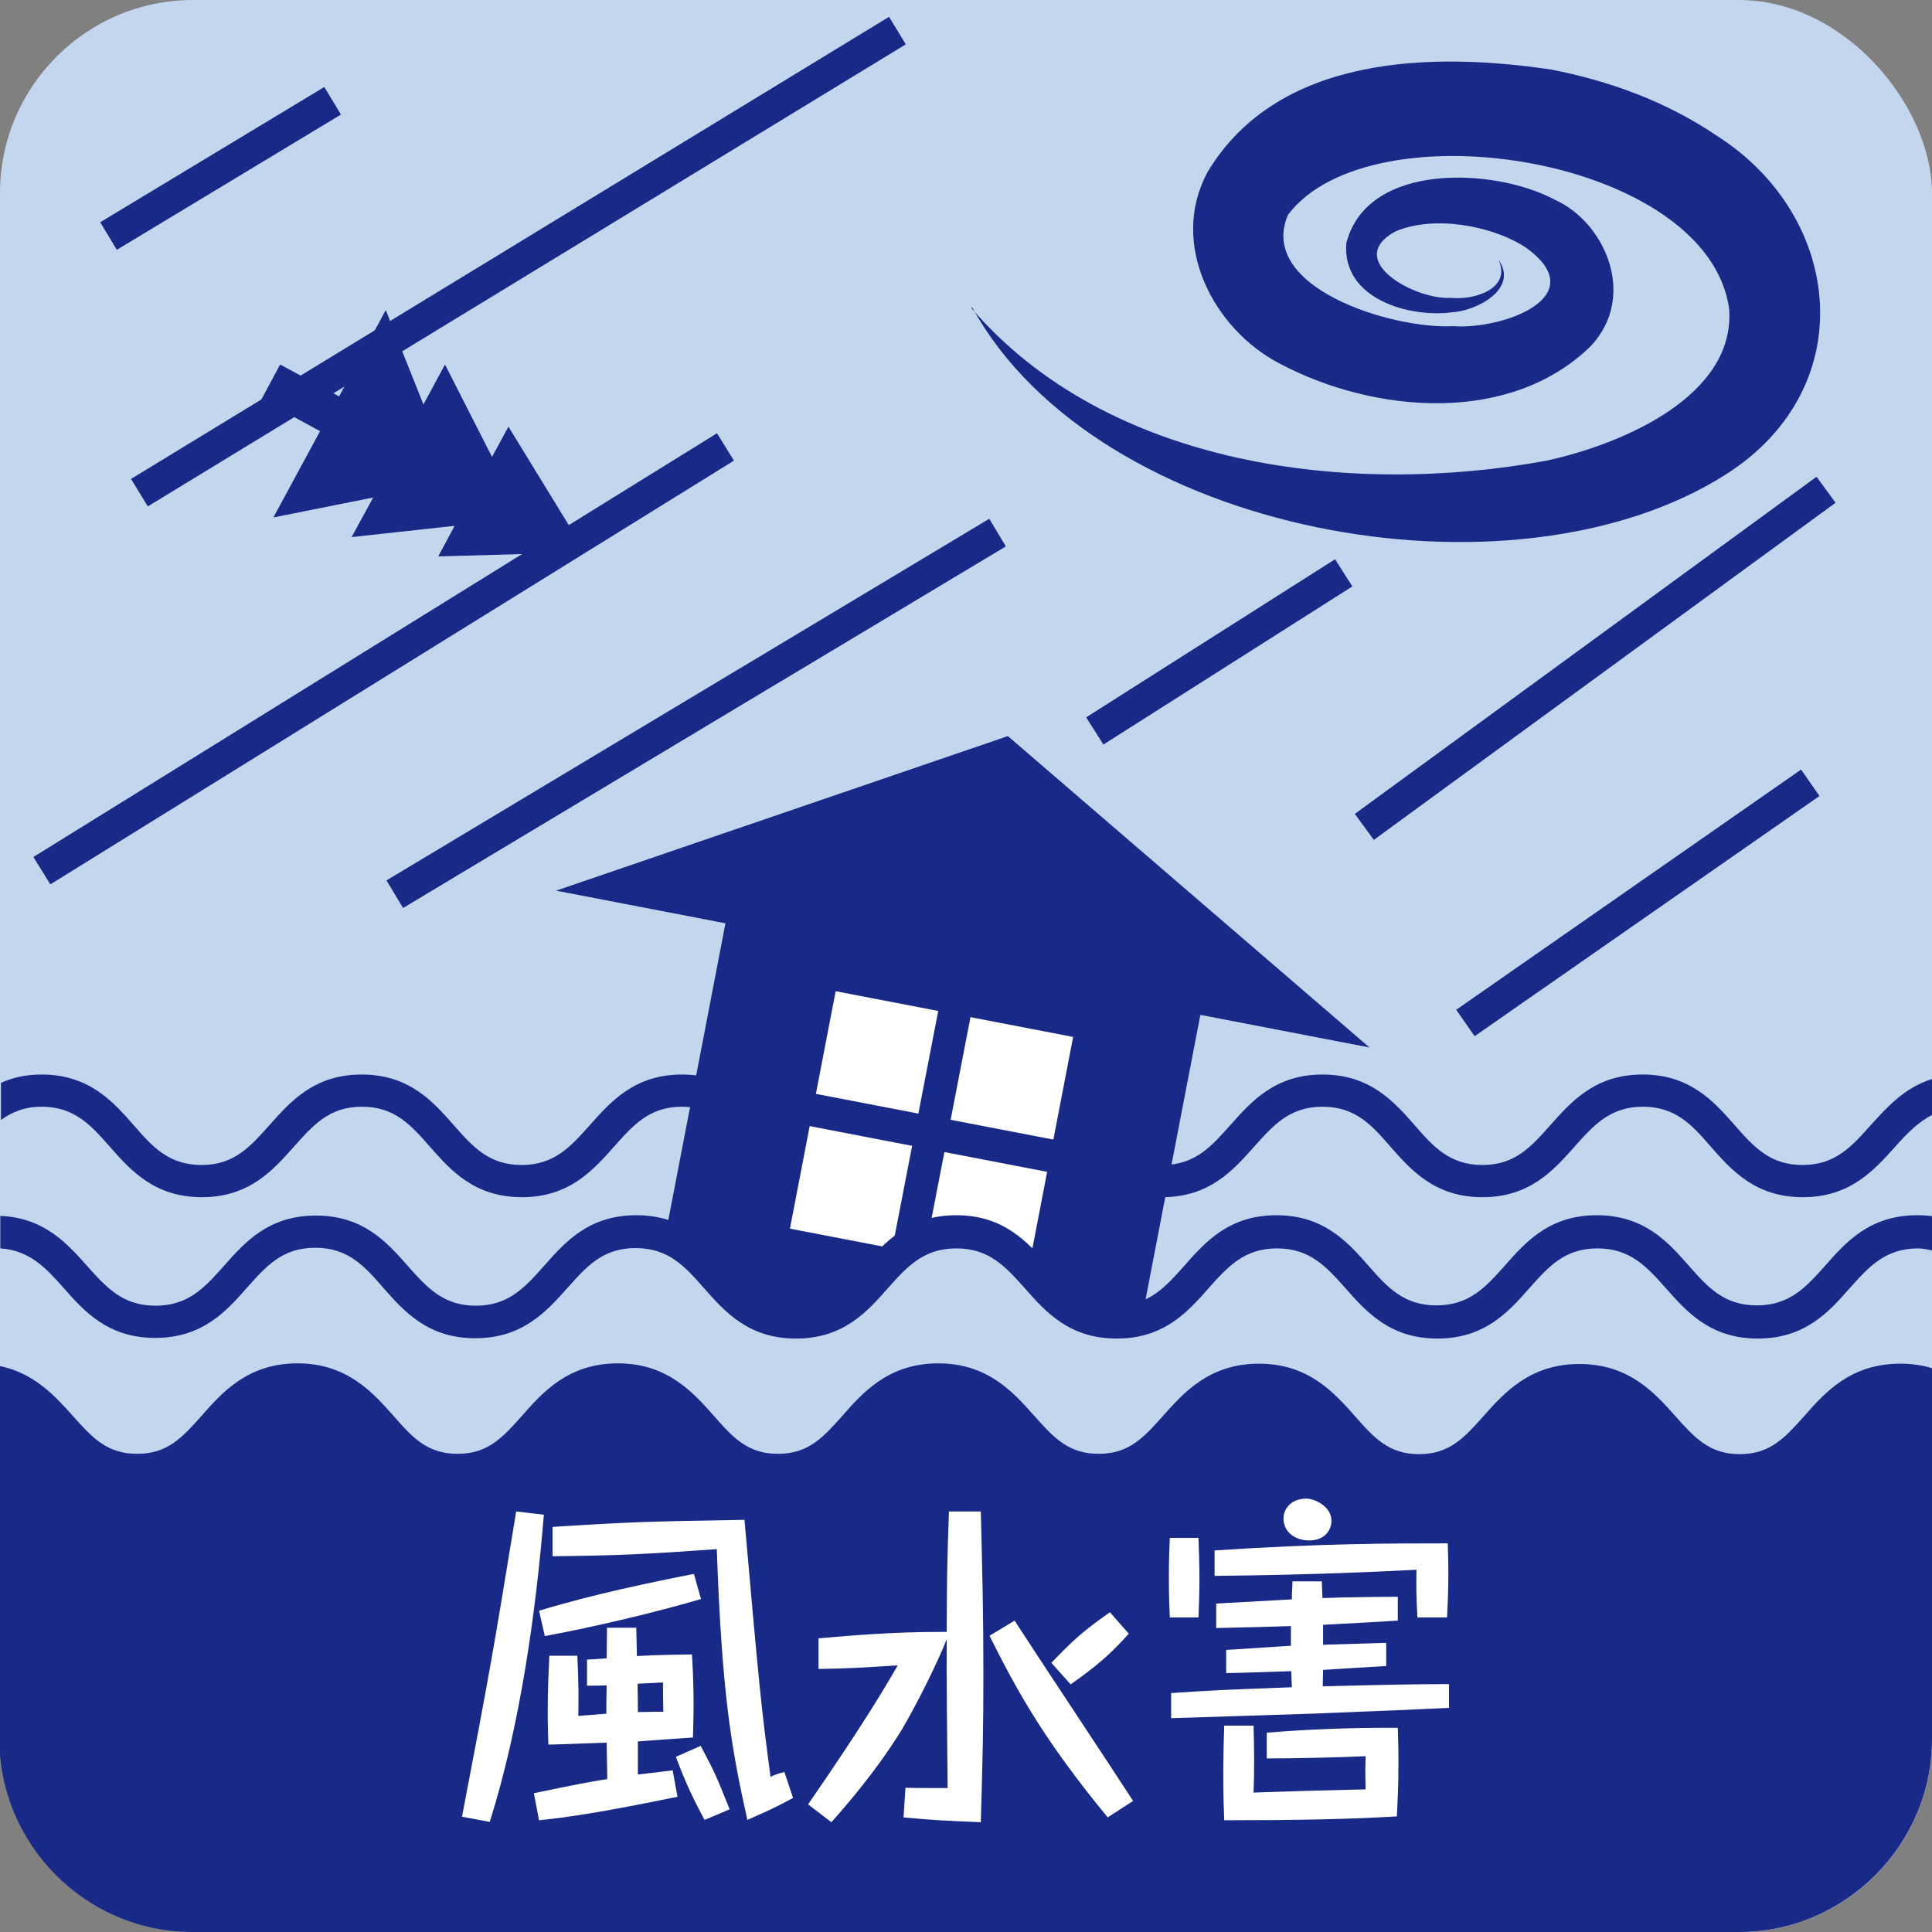
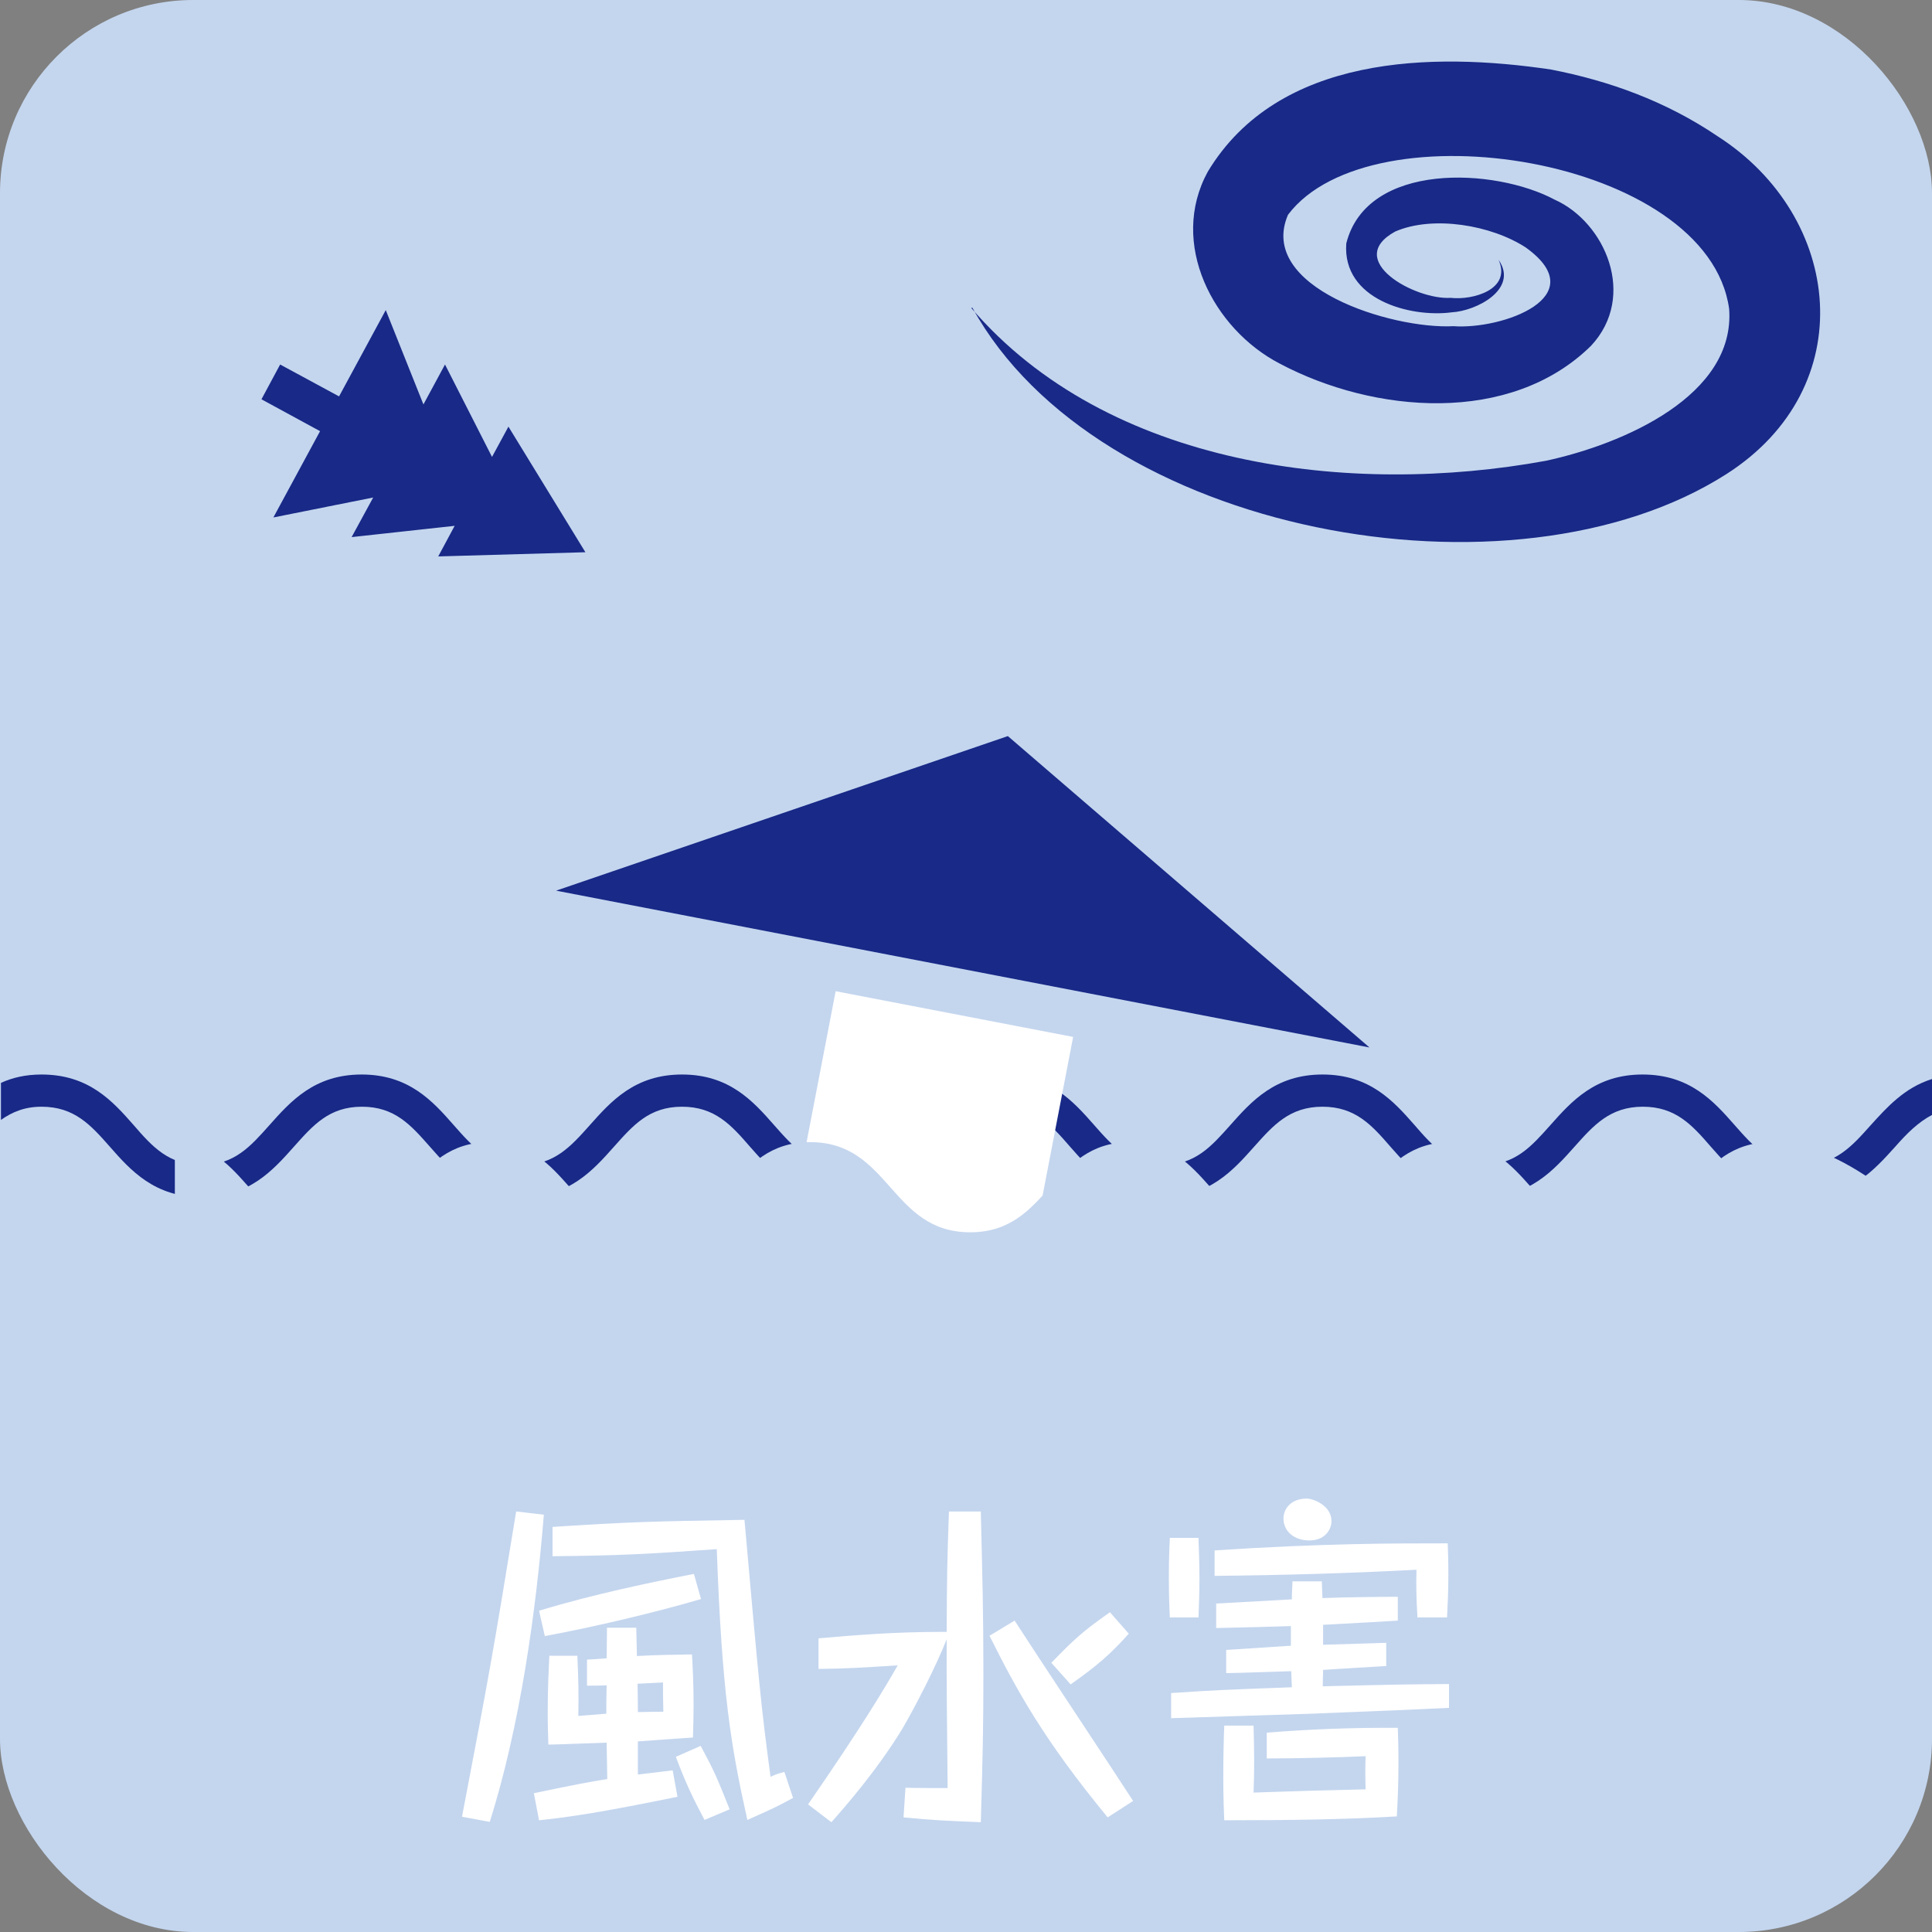
<svg xmlns="http://www.w3.org/2000/svg" id="b" viewBox="0 0 60 60">
  <rect x="0" y="0" width="60" height="60" fill="#808080" stroke="none" />
  <defs>
    <style>.e{fill:#182987}.f{fill:#fff}.g{stroke-width:1.02px}.g,.h{fill:none;stroke:#182987;stroke-miterlimit:10}.i{fill:#c4d6ee}</style>
  </defs>
  <g id="c">
    <g id="d">
      <rect width="60" height="60" class="i" rx="6" ry="6" />
      <path d="M30.16 9.56c4.25 4.96 11.79 5.86 17.85 4.75 2.41-.52 5.89-2.03 5.69-4.72-.66-4.72-11.12-6.34-13.7-2.92-.97 2.25 3.21 3.56 5.14 3.46 1.51.11 4.37-.91 2.25-2.44-1.07-.7-2.88-1.01-4.06-.5-1.62.89.62 2.13 1.72 2.06.69.08 1.9-.26 1.49-1.18.63.91-.69 1.59-1.46 1.63-1.29.17-3.4-.4-3.27-2.14.64-2.55 4.62-2.35 6.47-1.36 1.57.7 2.57 3 1.13 4.54-2.5 2.46-6.73 2.11-9.67.55-2.06-1.07-3.45-3.73-2.23-5.96 2.19-3.63 6.97-3.72 10.66-3.17 1.8.35 3.56.98 5.17 2.07 3.9 2.5 4.48 7.8.28 10.49-6.64 4.25-19.55 1.87-23.42-5.16ZM18.18 17.15l-2.39-3.9-.51.94-1.46-2.87-.67 1.24-1.17-2.93-1.45 2.68-1.83-.99-.58 1.08 1.82.99-1.45 2.68 3.1-.62-.67 1.23 3.2-.35-.51.95 4.57-.13z" class="e" />
-       <path d="m10.33 3.13-6.96 4.2M27.87.95 4.33 15.3M22.53 13.88 1.3 27.04M56.71 15.21 42.37 25.68M41.73 17.79 34 22.7M30.98 16.54 12.26 27.77M56.22 24.31l-10.71 7.46" class="h" />
      <path d="M60 33.51c-.86.27-1.4.88-1.9 1.43-.59.66-1.1 1.24-2.12 1.24s-1.52-.57-2.11-1.24c-.65-.74-1.39-1.57-2.86-1.57s-2.21.84-2.86 1.57c-.59.66-1.09 1.24-2.11 1.24s-1.53-.57-2.11-1.24c-.65-.74-1.39-1.57-2.86-1.57s-2.21.84-2.86 1.57c-.59.66-1.09 1.24-2.11 1.24s-1.53-.57-2.12-1.24c-.65-.74-1.39-1.57-2.86-1.57s-2.21.84-2.86 1.57c-.59.66-1.09 1.24-2.11 1.24s-1.52-.57-2.11-1.24c-.65-.74-1.39-1.57-2.86-1.57s-2.21.84-2.86 1.57c-.59.66-1.1 1.24-2.12 1.24s-1.52-.57-2.11-1.24c-.65-.74-1.39-1.57-2.86-1.57s-2.21.84-2.86 1.57c-.59.66-1.09 1.24-2.11 1.24s-1.53-.57-2.11-1.24c-.65-.74-1.39-1.57-2.86-1.57-.5 0-.91.1-1.26.26v1.15c.34-.24.73-.41 1.26-.41 1.02 0 1.53.57 2.12 1.24.65.74 1.39 1.57 2.86 1.57s2.21-.84 2.86-1.57c.59-.66 1.09-1.24 2.11-1.24s1.52.57 2.11 1.24c.65.74 1.39 1.57 2.86 1.57s2.21-.84 2.86-1.57c.59-.66 1.09-1.24 2.11-1.24s1.53.57 2.11 1.24c.65.74 1.39 1.57 2.86 1.57s2.21-.84 2.86-1.57c.59-.66 1.09-1.24 2.11-1.24s1.53.57 2.11 1.24c.65.74 1.39 1.57 2.86 1.57s2.21-.84 2.86-1.57c.59-.66 1.1-1.24 2.12-1.24s1.53.57 2.11 1.24c.65.74 1.39 1.57 2.86 1.57s2.21-.84 2.86-1.57c.59-.66 1.1-1.24 2.12-1.24s1.53.57 2.11 1.24c.65.74 1.39 1.57 2.86 1.57s2.21-.84 2.87-1.57c.36-.41.71-.76 1.15-.99v-1.1Z" class="e" />
-       <path d="M20.158 40.99 23 26.233l14.749 2.84-2.842 14.759z" class="e" />
      <path d="m24.532 38.157 1.42-7.374 7.375 1.42-1.42 7.374z" class="f" />
      <path d="m17.27 27.66 14.03-4.8 11.23 9.67-25.26-4.87z" class="e" />
-       <path d="m23.83 34.2 10.18 1.96M27.94 40.27l1.97-10.18" class="g" />
-       <path d="M0 48.98h60V38.27c-.14-.02-.3-.04-.46-.04-2.49 0-2.49 2.8-4.98 2.8s-2.49-2.8-4.98-2.8-2.49 2.8-4.98 2.8-2.49-2.8-4.98-2.8-2.49 2.8-4.98 2.8-2.49-2.8-4.98-2.8-2.49 2.8-4.97 2.8-2.48-2.8-4.97-2.8-2.49 2.8-4.98 2.8-2.48-2.8-4.97-2.8-2.49 2.8-4.97 2.8-2.49-2.67-4.81-2.79v10.73Z" class="i" />
-       <path d="M60 38.8v-1.03c-.15-.02-.3-.03-.46-.03-1.47 0-2.21.83-2.86 1.57-.59.66-1.1 1.23-2.12 1.23s-1.53-.57-2.11-1.23c-.65-.74-1.39-1.57-2.86-1.57s-2.21.83-2.86 1.57c-.59.66-1.1 1.23-2.12 1.23s-1.53-.57-2.11-1.23c-.65-.74-1.39-1.57-2.86-1.57s-2.21.83-2.86 1.57c-.59.66-1.09 1.23-2.11 1.23s-1.53-.57-2.11-1.23c-.65-.74-1.39-1.57-2.86-1.57s-2.21.83-2.86 1.57c-.59.66-1.09 1.23-2.11 1.23s-1.52-.57-2.11-1.23c-.65-.74-1.39-1.57-2.86-1.57s-2.21.83-2.86 1.57c-.59.66-1.1 1.24-2.12 1.24s-1.52-.57-2.11-1.23c-.65-.74-1.39-1.57-2.86-1.57s-2.21.83-2.86 1.57c-.59.66-1.1 1.23-2.12 1.23s-1.53-.57-2.12-1.23c-.63-.71-1.34-1.5-2.7-1.56v1.01c.9.06 1.4.59 1.95 1.21.65.74 1.39 1.57 2.86 1.57s2.21-.83 2.86-1.57c.59-.66 1.09-1.23 2.11-1.23s1.53.57 2.11 1.24c.65.74 1.39 1.57 2.86 1.57s2.21-.83 2.87-1.57c.59-.66 1.09-1.23 2.11-1.23s1.53.57 2.12 1.24c.65.74 1.39 1.57 2.86 1.57s2.21-.83 2.86-1.57c.59-.66 1.1-1.23 2.12-1.23s1.53.57 2.12 1.23c.65.74 1.39 1.57 2.86 1.57s2.21-.83 2.86-1.57c.59-.66 1.1-1.23 2.12-1.23s1.53.57 2.12 1.23c.65.74 1.39 1.57 2.86 1.57s2.21-.83 2.86-1.57c.59-.66 1.09-1.23 2.11-1.23s1.53.57 2.12 1.23c.65.74 1.39 1.57 2.86 1.57s2.21-.83 2.86-1.57c.59-.66 1.1-1.23 2.12-1.23.17 0 .31.04.46.07ZM6 60h48c3.3 0 6-2.7 6-6V42.49c-.29-.09-.62-.14-.99-.14-1.54 0-2.34.9-2.98 1.63-.59.66-1.05 1.18-2 1.18s-1.41-.52-2-1.18c-.64-.72-1.44-1.62-2.98-1.62s-2.34.9-2.98 1.62c-.59.66-1.05 1.18-2 1.18s-1.41-.52-1.99-1.18c-.64-.72-1.44-1.63-2.98-1.63s-2.34.9-2.98 1.62c-.59.66-1.05 1.18-2 1.18s-1.41-.52-2-1.18c-.64-.72-1.44-1.63-2.98-1.63s-2.34.9-2.98 1.63c-.59.66-1.05 1.18-2 1.18s-1.41-.52-1.99-1.18c-.64-.72-1.44-1.63-2.98-1.63s-2.34.9-2.98 1.63c-.59.66-1.05 1.18-2 1.18s-1.41-.52-1.99-1.18c-.64-.72-1.44-1.63-2.98-1.63s-2.34.9-2.98 1.63c-.59.66-1.05 1.18-2 1.18s-1.41-.52-2-1.18c-.54-.6-1.19-1.33-2.28-1.55V54c0 3.3 2.7 6 6 6Z" class="e" />
+       <path d="M0 48.98h60V38.27s-2.49-2.8-4.98-2.8-2.49 2.8-4.98 2.8-2.49-2.8-4.98-2.8-2.49 2.8-4.98 2.8-2.49-2.8-4.98-2.8-2.49 2.8-4.97 2.8-2.48-2.8-4.97-2.8-2.49 2.8-4.98 2.8-2.48-2.8-4.97-2.8-2.49 2.8-4.97 2.8-2.49-2.67-4.81-2.79v10.73Z" class="i" />
      <path d="M14.35 56.41c.86-4.5.95-5 1.68-9.47l.86.1c-.25 3.06-.74 6.56-1.68 9.54l-.86-.16Zm5.41-5.86c0 .14.02.77.02.88.67-.04 1.24-.04 1.71-.05.02.35.05.89.05 1.58 0 .39-.01.64-.02 1-.27.02-1.47.1-1.71.12v1.03c.27-.03.57-.07 1.08-.13l.15.82c-2.29.47-3.33.63-4.3.73l-.16-.84c1.38-.29 1.73-.35 2.28-.44l-.02-1.13c-.22.01-1.22.04-1.42.05-.13 0-.22.01-.39.01-.01-.33-.02-.6-.02-1.04 0-.71.03-1.29.05-1.72h.87c.04.85.04 1.21.03 1.87.38-.03.6-.05.87-.07 0-.19 0-.58.01-.88-.24.01-.33.01-.61.01v-.81c.19-.01.23-.01.61-.04.01-.72.01-.81.01-.95h.9Zm-3.01-.53c1.68-.51 3.47-.88 4.8-1.14l.22.78c-1.4.41-3.28.86-4.85 1.15l-.18-.79Zm7.87 5.82c-.45.25-.67.35-1.41.68-.52-2.33-.79-3.98-.95-8.41-2.24.16-3.07.2-5.1.22v-.91c2.5-.16 3-.17 5.96-.22.46 5.18.51 5.75.81 7.98.2-.09.21-.09.43-.15l.27.81Zm-4.02-2.68c-.01-.5-.01-.56-.01-.91-.16.01-.22.01-.79.04.01.58.01.65.01.88.5-.01.56-.01.79-.01Zm1.28 3.36c-.34-.64-.59-1.15-.89-1.96l.77-.34c.44.82.49.95.9 1.97l-.78.33Zm3.22-.49c1.63-2.36 2.35-3.56 2.78-4.31-1.16.07-1.54.1-2.46.11v-.95c1.14-.1 2.36-.2 3.81-.2h.17c.01-1.85.01-1.98.07-3.74h.99c.05 2.09.08 3.06.08 5.05 0 1.67-.02 2.49-.08 4.6-1.21-.05-1.44-.06-2.4-.15l.06-.92c.21.01 1.13.01 1.31.01-.01-1.26-.04-3.43-.03-4.62-.31.79-.96 2.07-1.39 2.8-.8 1.3-1.74 2.37-2.19 2.88l-.72-.55Zm9.3.41c-2.01-2.44-2.84-3.98-3.67-5.64l.78-.47c.57.89 3.16 4.79 3.68 5.6l-.79.51Zm.66-5.71c-.57.64-1 1.01-1.81 1.58l-.6-.67c.7-.72.94-.95 1.82-1.57l.58.66Zm2.16-2.97c.01.31.03.82.03 1.25 0 .48-.02.95-.03 1.22h-.89c-.01-.22-.03-.6-.03-1.24s.02-1 .03-1.23h.89Zm.56 2.04c1.04-.06 1.29-.07 2.34-.13 0-.13 0-.17.02-.56h.91c0 .09.02.45.02.52.72-.03 1.96-.04 2.34-.04v.74c-.79.05-.87.05-2.32.13v.62c1.55-.05 1.72-.05 1.96-.06v.72c-.22.01-1.64.1-1.96.12-.01.38-.01.43-.01.51 2.43-.06 2.59-.06 3.92-.07v.74c-1.25.06-1.5.07-4.25.18-.69.02-3.75.12-4.38.14v-.78c1.34-.09 1.59-.1 3.75-.18 0-.07-.02-.43-.02-.5-.32.01-1.73.06-2.02.06v-.72c.35-.02 1.56-.1 2.01-.13v-.61c-.94.03-1.06.03-2.32.06v-.77Zm6.24.44c-.04-.74-.04-.97-.03-1.49-2.08.11-4.18.17-6.27.19v-.79c3.35-.22 5.51-.22 7.24-.22.01.29.02.53.02.95 0 .53-.02.94-.04 1.35h-.91Zm-5.09 3.35c.02.7.03 1.39 0 2.08 1.52-.05 1.76-.06 3.48-.1 0-.17-.02-.51 0-1.03-.86.04-2.13.07-3.07.07v-.8c1.35-.11 2.71-.16 4.07-.15.01.3.02.6.02 1.11 0 .75-.03 1.24-.05 1.64-1.53.09-3.1.12-5.36.12-.01-.29-.03-.68-.03-1.33 0-.53.01-1.07.03-1.61h.91Zm2.42-6.35c0 .23-.17.6-.69.6-.45 0-.8-.27-.8-.68 0-.32.25-.62.72-.62.2 0 .77.21.77.7Z" class="f" />
    </g>
  </g>
</svg>